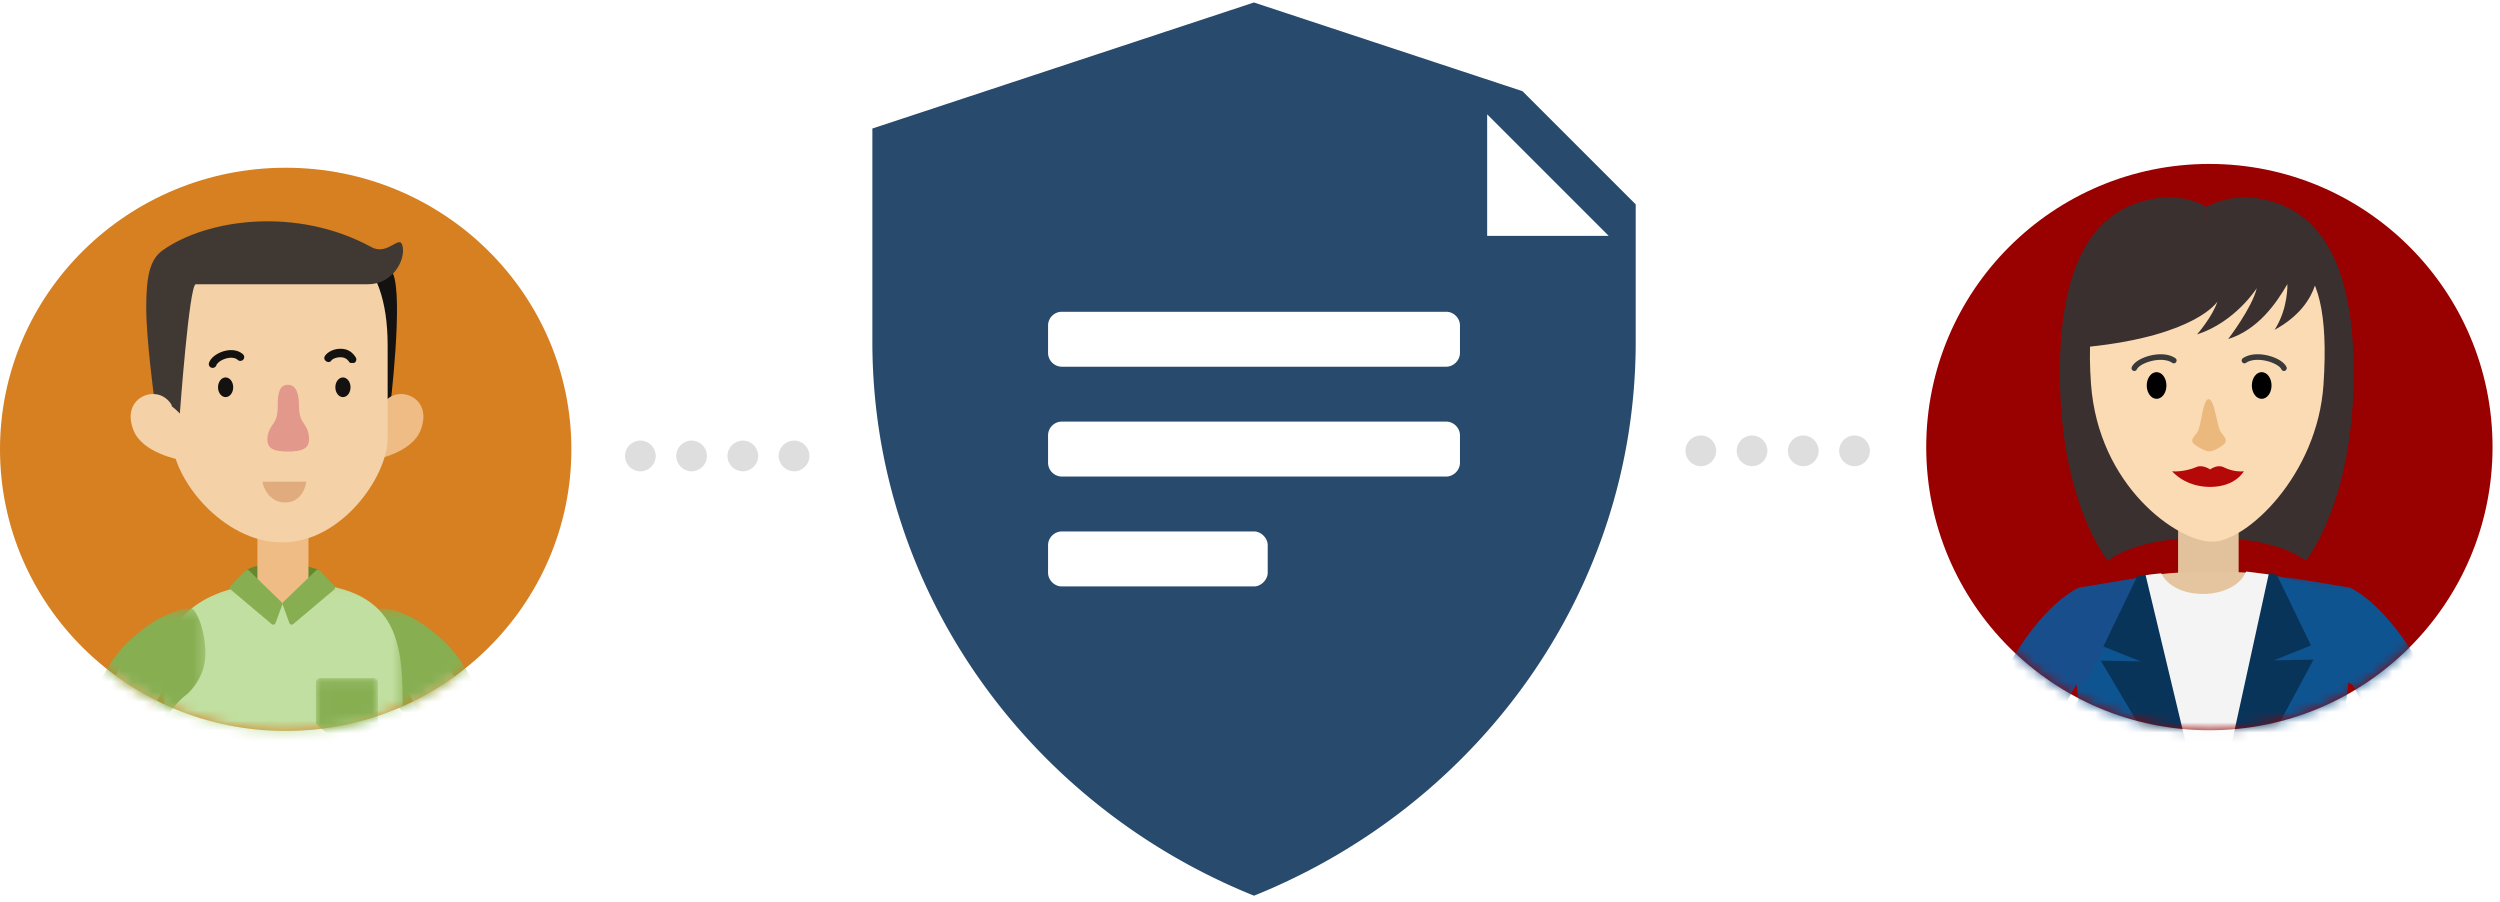
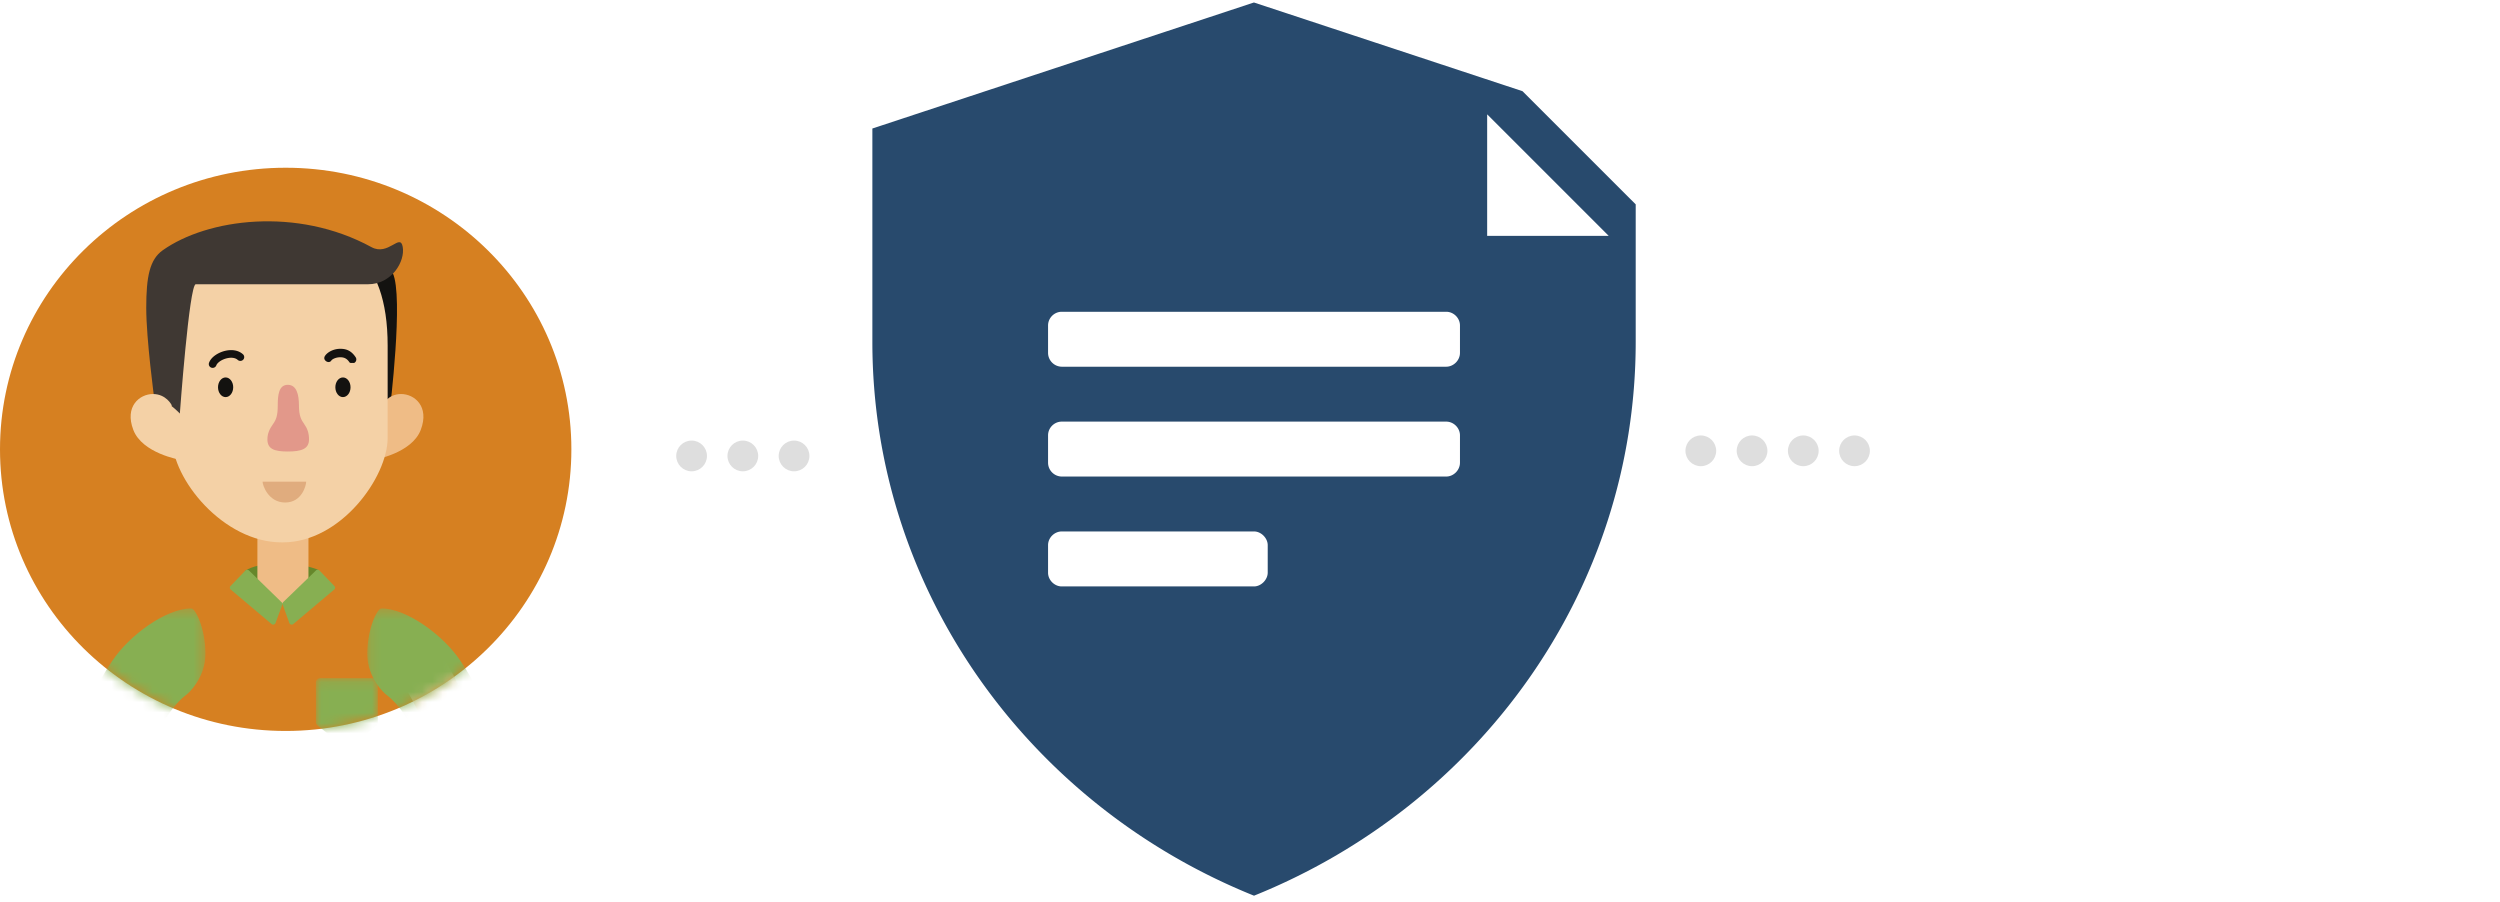
<svg xmlns="http://www.w3.org/2000/svg" xmlns:xlink="http://www.w3.org/1999/xlink" width="244" height="88" viewBox="0 0 244 88">
  <title>icon_protected</title>
  <defs>
-     <ellipse id="a" cx="27.636" cy="27.636" rx="27.636" ry="27.636" />
    <path id="c" d="M18.999.047H.076v39.564h18.923V.047z" />
    <path id="e" d="M.299 8.771a27.945 27.945 0 0 0 11.209-7.535V.163H.298v8.608z" />
    <path id="g" d="M.143 11.167A27.95 27.95 0 0 0 10.662 5.4V.346H.142v10.821z" />
    <path id="i" d="M.117 11.868a28.11 28.11 0 0 0 11.981 2.66c4.067 0 7.93-.859 11.414-2.401V.05H.117v11.818z" />
    <path id="k" d="M.014 5.114a28.072 28.072 0 0 0 6.043-1.309V.111H.014v5.003z" />
    <path id="m" d="M.098 1.026a27.944 27.944 0 0 0 11.209 7.676V.163H.097v.863z" />
    <path id="o" d="M.134 5.512a27.95 27.95 0 0 0 10.52 5.693V.346H.133v5.166z" />
  </defs>
  <g fill="none" fill-rule="evenodd">
    <g transform="rotate(90 70 112.5)" fill="#DEDEDE">
      <circle cx="1.5" cy="1.5" r="1.5" />
      <circle cx="1.5" cy="6.5" r="1.5" />
      <circle cx="1.5" cy="11.5" r="1.5" />
      <circle cx="1.5" cy="16.5" r="1.5" />
    </g>
    <g transform="rotate(90 18 61)" fill="#DEDEDE">
      <circle cx="1.5" cy="1.5" r="1.5" />
      <circle cx="1.5" cy="6.5" r="1.5" />
      <circle cx="1.5" cy="11.5" r="1.5" />
-       <circle cx="1.5" cy="16.5" r="1.5" />
    </g>
    <path d="M122.384.243l-37.241 12.3v20.819c0 24.35 15.361 45.242 37.248 54.058 21.89-8.815 37.254-29.709 37.254-54.058V19.947L148.596 8.9 122.384.243zm1.345 55.652c0 .676-.637 1.341-1.338 1.341h-18.765c-.697 0-1.335-.61-1.335-1.341V53.21c0-.734.628-1.34 1.335-1.34h18.765c.711 0 1.338.664 1.338 1.34v2.684zm18.763-10.726c0 .716-.623 1.342-1.339 1.342h-37.527a1.356 1.356 0 0 1-1.335-1.342V42.49c0-.733.606-1.34 1.335-1.34h37.527c.73 0 1.34.625 1.34 1.34v2.679zm0-10.718c0 .714-.623 1.34-1.339 1.34h-37.527a1.356 1.356 0 0 1-1.335-1.34v-2.682c0-.735.606-1.34 1.335-1.34h37.527c.73 0 1.34.622 1.34 1.34v2.682zm2.655-11.43V11.159l11.863 11.862h-11.863z" />
    <path d="M122.384.243l-37.241 12.3v20.819c0 24.35 15.361 45.242 37.248 54.058 21.89-8.815 37.254-29.709 37.254-54.058V19.947L148.596 8.9 122.384.243zm1.345 55.652c0 .676-.637 1.341-1.338 1.341h-18.765c-.697 0-1.335-.61-1.335-1.341V53.21c0-.734.628-1.34 1.335-1.34h18.765c.711 0 1.338.664 1.338 1.34v2.684zm18.763-10.726c0 .716-.623 1.342-1.339 1.342h-37.527a1.356 1.356 0 0 1-1.335-1.342V42.49c0-.733.606-1.34 1.335-1.34h37.527c.73 0 1.34.625 1.34 1.34v2.679zm0-10.718c0 .714-.623 1.34-1.339 1.34h-37.527a1.356 1.356 0 0 1-1.335-1.34v-2.682c0-.735.606-1.34 1.335-1.34h37.527c.73 0 1.34.622 1.34 1.34v2.682zm2.655-11.43V11.159l11.863 11.862h-11.863z" fill="#284A6D" />
    <g transform="translate(188 16)">
      <mask id="b" fill="#fff">
        <use xlink:href="#a" />
      </mask>
      <use fill="#900" xlink:href="#a" />
      <g mask="url(#b)">
        <path d="M27.369 4.21s2.392-1.597 6.03-.639c3.637.958 8.321 4.097 8.321 16.814 0 12.717-4.684 18.345-4.684 18.345s-2.491-2.276-9.717-2.276c0 0 .1-32.298.05-32.245" fill="#3B3030" />
-         <path d="M27.394 4.21s-2.392-1.597-6.03-.639c-3.637.958-8.321 4.097-8.321 16.814 0 12.717 4.684 18.345 4.684 18.345s2.491-2.276 9.717-2.276c0 0-.1-32.298-.05-32.245" fill="#3B3030" />
        <path d="M8.36 93.743a2.791 2.791 0 0 1-2.638-1.903C3.268 84.584 2.205 77.37 2.564 70.4c.782-15.193 7.993-24.094 8.299-24.465a2.777 2.777 0 0 1 3.926-.366 2.819 2.819 0 0 1 .37 3.945c-.122.15-6.348 8.003-7.026 21.176-.322 6.257.642 12.764 2.868 19.343a2.81 2.81 0 0 1-1.742 3.56c-.297.102-.6.15-.898.15" fill="#F4D1A6" />
        <path d="M28.267 42.325a2.234 2.234 0 0 0 2.226-2.24v-8.586h-5.912v8.586c0 1.237.996 2.24 2.226 2.24h1.46z" fill="#E2C29C" />
        <path d="M16.08 21.454C15.087 7.608 21.316 7.926 27.903 7.926c6.587 0 11.835-.687 10.87 13.617-.594 8.829-7.492 15.325-10.87 15.325-3.378 0-11.104-5.4-11.823-15.414z" fill="#FBDBB4" />
        <path d="M27.562 22.96c-.611 0-.691 2.728-1.153 3.304-.462.576-.76.82.092 1.334.998.6 1.287.633 2.37-.09.628-.42.334-.79-.089-1.297-.423-.507-.609-3.252-1.22-3.252" fill="#EBB97D" />
        <path d="M27.71 29.818s-.749-.517-1.355-.23c-.366.173-1.427.488-2.355.412 0 0 1.233 1.523 3.71 1.523C30.184 31.523 31 30 31 30c-.928.076-1.638-.24-2.005-.413-.606-.286-1.286.231-1.286.231z" fill="#B50909" />
        <path d="M23.444 21.624c0 .72-.43 1.302-.961 1.302-.531 0-.961-.583-.961-1.302 0-.72.43-1.303.961-1.303.53 0 .96.583.96 1.303" fill="#000" />
        <path d="M20.309 20.21a.274.274 0 0 1-.245-.39c.253-.54 1.041-.917 1.695-1.09 1.011-.27 1.97-.182 2.562.235a.275.275 0 0 1 .066.381.27.27 0 0 1-.378.067c-.455-.321-1.265-.381-2.111-.156-.663.177-1.203.497-1.343.796a.272.272 0 0 1-.246.156" fill="#3A3A3A" />
        <path d="M31.78 21.624c0 .72.43 1.302.961 1.302.531 0 .961-.583.961-1.302 0-.72-.43-1.303-.96-1.303-.531 0-.962.583-.962 1.303" fill="#000" />
        <path d="M26.291 43.28c-2.687-.077-3.21-3.346-4.952-2.99-7.394 1.509-7.143 6.346-6.757 9.816.48 4.32 3.233 23.566 3.233 23.566h20.222s2.759-19.245 3.239-23.566c.396-3.557.654-8.559-7.32-9.932-.633-.108-1.973 2.241-2.713 2.18-1.176-.096-3.477.884-4.952.926" fill="#0E5491" />
        <path d="M34.915 20.21a.272.272 0 0 1-.245-.157c-.14-.3-.681-.62-1.343-.796-.848-.226-1.656-.165-2.112.156a.27.27 0 0 1-.378-.067.274.274 0 0 1 .066-.38c.593-.418 1.55-.507 2.562-.237.654.174 1.442.552 1.696 1.09a.275.275 0 0 1-.246.39" fill="#3A3A3A" />
        <path d="M38.239 9.47s.648 4.062-4.236 6.72c1.346-2.106 1.246-4.463 1.246-4.463-1.096 1.905-2.89 4.462-5.78 5.365 0 0 2.342-3.059 2.79-4.964 0 0-2.093 3.31-5.83 4.513 0 0 1.495-1.705 1.993-3.21 0 0-2.043 3.31-12.557 4.414 0 0-1.196-3.56.598-6.92s6.777-5.868 12.308-5.366c5.531.502 9.468 3.911 9.468 3.911" fill="#3A3030" />
        <path d="M22.5 40.093l2.315 3.47 4.223 2.01 1.402-1.804 1.983-3.791c-1.307-.134-2.792-.186-4.491-.137-2.121-.06-3.912.035-5.431.252z" fill="#E4C5A0" />
        <path d="M22.944 39.958c1.28 2.633 6.467 2.633 8.016.3l.264-.475 2.392.3-5.805 26.702-7.225-26.376c.27-.3 2.358-.451 2.358-.451" fill="#F4F4F4" />
        <path d="M42.216 56.359c0 3.282-2.425 5.944-5.415 5.944s-5.415-2.662-5.415-5.944c0-3.283 2.424-5.945 5.415-5.945 2.99 0 5.415 2.662 5.415 5.945M24.24 56.344c0 3.283-2.424 5.945-5.415 5.945-2.99 0-5.414-2.662-5.414-5.945 0-3.282 2.424-5.944 5.414-5.944 2.99 0 5.415 2.662 5.415 5.944" fill="#0E5491" />
        <path d="M33.442 39.964l.785.15 3.326 6.883-3.638 1.454 3.887-.075-10.464 19.487 6.104-27.899z" fill="#09345A" />
        <path d="M21.134 40.309l-6.279 1.053C9.473 44.07.653 57.458 2.447 79.872l6.354-1.278c-.673-6.845.523-18.654 5.83-27.755l1.196-.677 5.307-9.853z" fill="#194E8C" />
        <path d="M21.395 40.065l-.784.15-3.327 6.882 3.638 1.454-3.887-.075 10.702 18.058-6.342-26.47z" fill="#09345A" />
        <path d="M47.872 93.743c-.298 0-.601-.049-.899-.151a2.81 2.81 0 0 1-1.741-3.56c2.225-6.579 3.19-13.086 2.868-19.343a2.799 2.799 0 0 1 2.64-2.947c1.534-.083 2.85 1.11 2.929 2.657.36 6.971-.704 14.185-3.158 21.441a2.79 2.79 0 0 1-2.64 1.903" fill="#F4D1A6" />
        <g transform="translate(35.023 40.261)">
          <mask id="d" fill="#fff">
            <use xlink:href="#c" />
          </mask>
          <path d="M.076.047L6.355 1.1c5.381 2.708 14.201 16.097 12.407 38.511l-6.353-1.278c.673-6.845-.523-18.654-5.83-27.755L5.383 9.9.076.047z" fill="#0E5491" mask="url(#d)" />
        </g>
      </g>
    </g>
    <path d="M55.766 43.856c0 15.18-12.483 27.486-27.883 27.486C12.483 71.342 0 59.036 0 43.856c0-15.18 12.484-27.485 27.883-27.485 15.4 0 27.883 12.305 27.883 27.485" fill="#D68021" />
    <g>
      <path d="M38.327 26.638c1.093 2.258-.288 13.434-.288 13.434l-.913-.084-1.446-12.424 2.647-.926z" fill="#131210" />
      <g transform="translate(37.208 60.89)">
        <mask id="f" fill="#fff">
          <use xlink:href="#e" />
        </mask>
        <path d="M6.565 40.467a2.38 2.38 0 0 1-.757-.125c-1.229-.412-1.886-1.728-1.468-2.939 1.876-5.43 2.688-10.803 2.417-15.967C6.178 10.414.894 4.023.841 3.96A2.294 2.294 0 0 1 1.147.698 2.373 2.373 0 0 1 4.457 1c.258.306 6.334 7.654 6.994 20.196.302 5.755-.593 11.71-2.662 17.7a2.349 2.349 0 0 1-2.224 1.57" fill="#F4D1A6" mask="url(#f)" />
      </g>
      <g transform="translate(35.705 59.037)">
        <mask id="h" fill="#fff">
          <use xlink:href="#g" />
        </mask>
        <path d="M1.523.346c2.497 0 6.08 2.664 7.695 5.096 1.616 2.432 1.575 2.686 1.293 3.214-.186.347-1.172 1.285-2.262 2.065-1.113.797-3.348 2.027-3.59 1.503-.143-.307-1.197-2.381-2.725-3.51 0 0-1.791-1.477-1.791-3.938 0-2.461.969-4.43 1.38-4.43" fill="#87AF52" mask="url(#h)" />
      </g>
      <path d="M23.888 55.75c.207-.203 1.278-.776 3.525-.776s3.693.662 3.693.662l-.917 1.171-5.294.153-1.007-1.21z" fill="#66872B" />
      <g transform="translate(15.785 56.814)">
        <mask id="j" fill="#fff">
          <use xlink:href="#i" />
        </mask>
-         <path d="M12.077 38.616c-8.468 0-10.652-.822-10.809-4.575L.117 8.92C.117 2.529 5.422.05 11.906.05h.415c10.408 0 11.191 5.208 11.191 11.6l-.509 22.448c-.176 4.053-2.458 4.517-10.926 4.517" fill="#C1DFA0" mask="url(#j)" />
      </g>
      <path d="M28.228 58.91h-1.23c-1.036 0-1.876-.827-1.876-1.85v-7.086h4.983v7.087c0 1.022-.84 1.85-1.877 1.85M37.328 39.524s.53-1.068 1.822-1.068 2.791 1.205 1.915 3.501c-.877 2.296-4.544 2.91-4.544 2.91l.807-5.343z" fill="#EFBC86" />
      <path d="M27.589 22.557h-.046c-5.69 0-10.756 1.533-10.756 11.175v9.013c0 4.034 5.026 10.192 10.716 10.192h.083c5.69 0 10.248-6.376 10.248-10.192v-9.013c0-8.947-4.556-11.175-10.245-11.175" fill="#F4D1A6" />
      <path d="M29.693 41.39c-.303-.425-.516-.82-.516-1.824s-.206-2.008-1.089-2.008-.98 1.004-.98 2.008c0 1.003-.158 1.399-.462 1.825-.303.425-.548.882-.548 1.49 0 .943.666 1.186 1.99 1.186 1.325 0 2.072-.243 2.072-1.186 0-.608-.163-1.065-.467-1.49" fill="#E2988A" />
      <path d="M22.76 37.798c0 .53-.331.96-.74.96-.41 0-.742-.43-.742-.96s.332-.96.741-.96c.41 0 .742.43.742.96M34.213 37.798c0 .53-.332.96-.741.96-.41 0-.742-.43-.742-.96s.332-.96.742-.96c.409 0 .74.43.74.96" fill="#131210" />
      <path d="M25.626 47.009c0 .37.578 2.037 2.208 2.037 1.63 0 2.05-1.667 2.05-2.037h-4.258z" fill="#E0AC7E" />
      <path d="M20.757 35.905a.371.371 0 0 1-.356-.498c.215-.594.939-1.012 1.56-1.162.698-.168 1.338-.046 1.754.335.153.14.162.376.02.526a.382.382 0 0 1-.534.02c-.227-.207-.613-.264-1.06-.157-.554.134-.944.454-1.028.688a.378.378 0 0 1-.356.248M34.399 35.422c-.117 0-.233.034-.307-.08-.247-.376-.545-.474-.886-.474h-.003c-.398 0-.77.174-.867.322-.121.187-.357.184-.527.05-.17-.134-.21-.32-.088-.507.24-.369.84-.69 1.48-.69h.005c.411 0 1.005.062 1.5.816a.382.382 0 0 1-.087.532c-.066.053-.143.031-.22.031" fill="#131210" />
      <g transform="translate(30.819 66.076)">
        <mask id="l" fill="#fff">
          <use xlink:href="#k" />
        </mask>
        <path d="M6.057.53v3.867a.416.416 0 0 1-.135.306L3.495 6.935a.429.429 0 0 1-.558.019L.17 4.724a.416.416 0 0 1-.156-.323V.529c0-.23.19-.418.424-.418h5.195a.42.42 0 0 1 .424.418" fill="#87AF52" mask="url(#l)" />
      </g>
      <g transform="translate(6.765 60.89)">
        <mask id="n" fill="#fff">
          <use xlink:href="#m" />
        </mask>
-         <path d="M5.04 40.467a2.349 2.349 0 0 1-2.224-1.57C.619 32.533-.253 26.222.224 20.138 1.157 8.236 6.904 1.29 7.15 1a2.373 2.373 0 0 1 3.309-.301 2.294 2.294 0 0 1 .31 3.257c-.097.118-5.05 6.234-5.859 16.54-.427 5.455.366 11.144 2.356 16.908a2.309 2.309 0 0 1-1.467 2.94 2.38 2.38 0 0 1-.758.124" fill="#F4D1A6" mask="url(#n)" />
      </g>
      <g transform="translate(9.396 59.037)">
        <mask id="p" fill="#fff">
          <use xlink:href="#o" />
        </mask>
        <path d="M9.273.346c-2.497 0-6.08 2.664-7.695 5.096C-.038 7.874.002 8.128.285 8.656c.186.347 1.172 1.285 2.262 2.065 1.113.797 3.348 2.027 3.59 1.503.143-.307 1.197-2.381 2.725-3.51 0 0 1.791-1.477 1.791-3.938 0-2.461-.969-4.43-1.38-4.43" fill="#87AF52" mask="url(#p)" />
      </g>
      <path d="M23.952 55.684L22.5 57.198a.235.235 0 0 0 .019.344l3.988 3.364a.243.243 0 0 0 .39-.116l.654-1.773a.236.236 0 0 0-.078-.249l-3.191-3.104a.244.244 0 0 0-.33.02M31.181 55.684l1.452 1.514a.235.235 0 0 1-.018.344l-3.989 3.364a.243.243 0 0 1-.39-.116l-.653-1.795a.236.236 0 0 1 .077-.249l3.192-3.082a.244.244 0 0 1 .33.02" fill="#87AF52" />
      <path d="M16 39.174c.767.338 1.553 1.19 1.553 1.19s.921-12.62 1.554-12.62H35.91c2.36 0 3.645-2.262 3.395-3.651-.25-1.39-1.398.928-3.05.027-7.289-3.976-16.036-2.765-20.37.304-1.267.896-1.612 2.554-1.612 5.623 0 3.07.787 8.883.787 8.883s.172-.094.94.244" fill="#3F3833" />
      <path d="M16.747 39.524s-.53-1.068-1.822-1.068-2.79 1.205-1.914 3.501c.876 2.296 4.544 2.91 4.544 2.91l-.808-5.343z" fill="#F4D1A6" />
    </g>
  </g>
</svg>